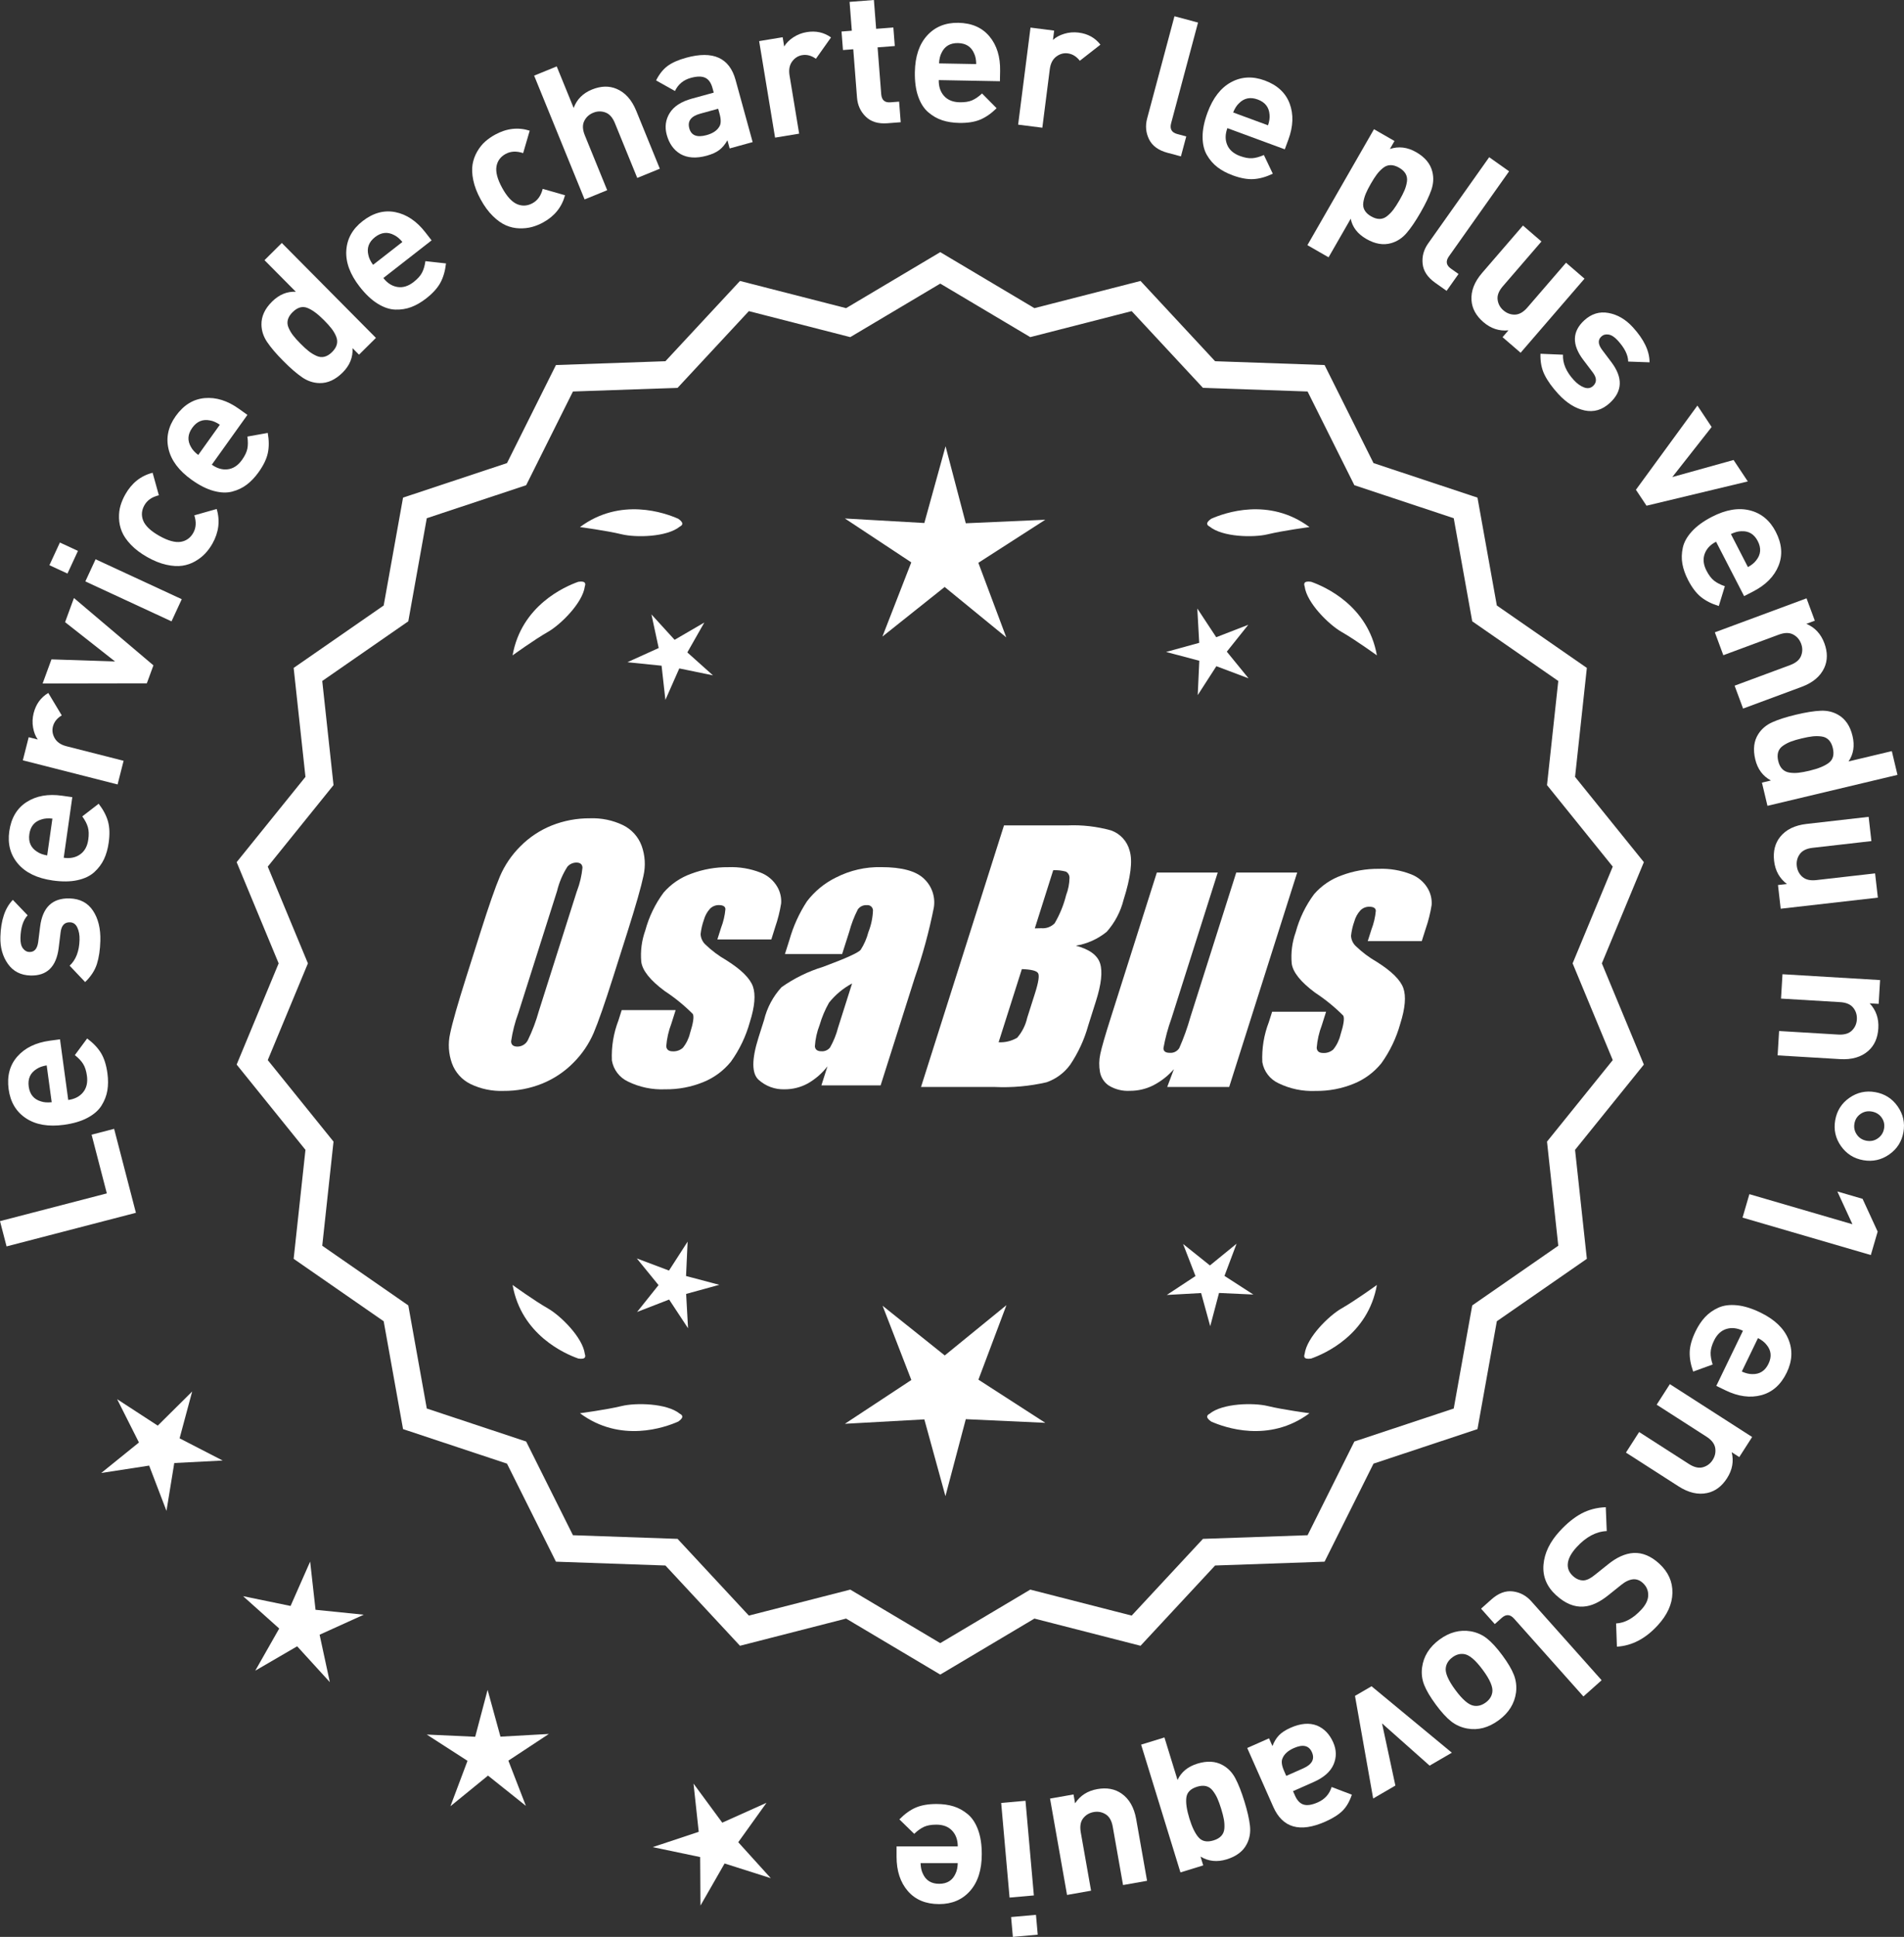
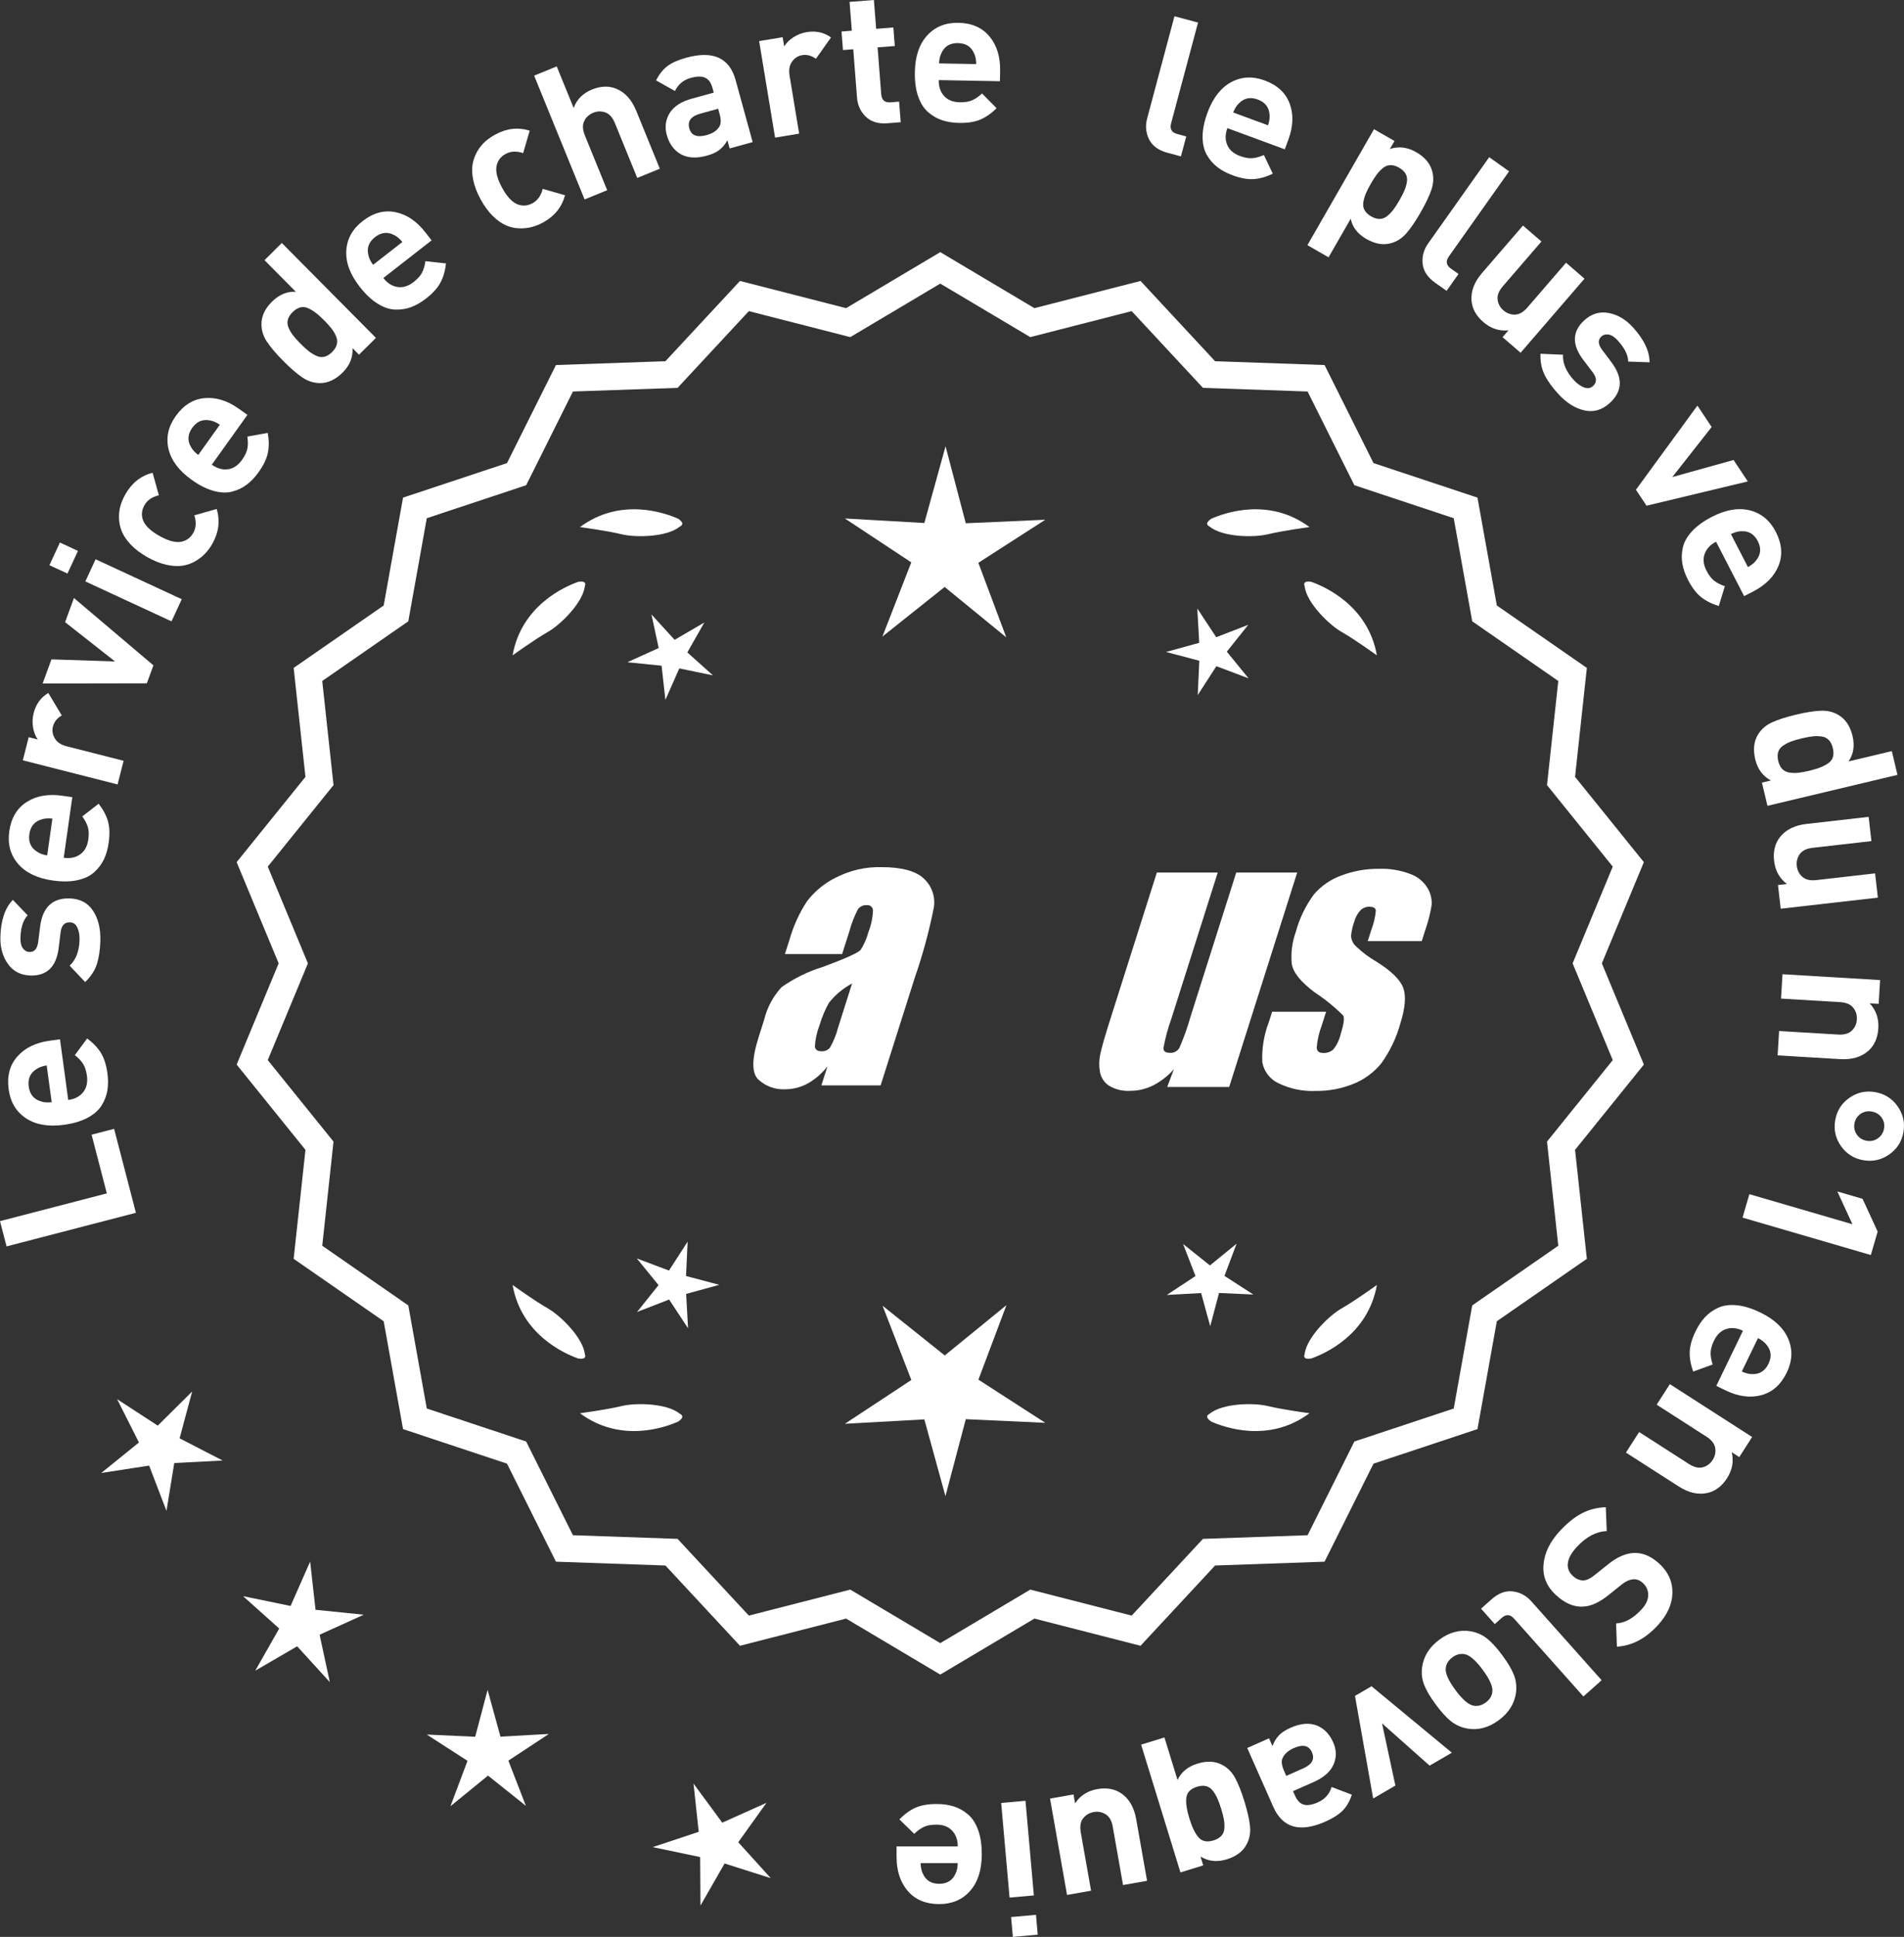
<svg xmlns="http://www.w3.org/2000/svg" id="Layer_2" data-name="Layer 2" viewBox="0 0 294.193 299.117">
  <rect x="0" y="0" width="294.193" height="299.117" fill="#333333" stroke="none" />
  <defs>
    <style>
      .cls-1 {
        fill: #fff;
      }
    </style>
  </defs>
  <g id="Layer_1-2" data-name="Layer 1">
    <g>
      <g>
        <polygon class="cls-1" points="29.694 214.89 24.375 220.164 18.097 216.078 21.468 222.767 15.642 227.475 23.046 226.336 25.723 233.331 26.927 225.938 34.408 225.553 27.749 222.124 29.694 214.89" />
        <polygon class="cls-1" points="48.754 248.603 47.922 241.159 44.897 248.011 37.56 246.502 43.142 251.497 39.44 258.008 45.914 254.242 50.963 259.776 49.383 252.454 56.205 249.363 48.754 248.603" />
        <polygon class="cls-1" points="77.327 268.195 75.34 260.972 73.424 268.214 65.942 267.871 72.236 271.93 69.599 278.941 75.404 274.209 81.257 278.884 78.55 271.9 84.805 267.779 77.327 268.195" />
        <polygon class="cls-1" points="114.069 284.5 118.433 278.412 111.599 281.479 107.158 275.447 107.963 282.894 100.854 285.254 108.185 286.79 108.233 294.28 111.959 287.783 119.097 290.052 114.069 284.5" />
      </g>
      <g>
        <path class="cls-1" d="M145.283,257.983l-14.465-8.599-16.302,4.175-11.457-12.326-16.818-.586-7.52-15.055-15.972-5.301-2.974-16.563-13.831-9.586,1.813-16.73-10.57-13.094,6.453-15.542-6.453-15.542,10.57-13.094-1.813-16.73,13.831-9.586,2.974-16.563,15.972-5.301,7.52-15.055,16.818-.586,11.457-12.326,16.302,4.175,14.465-8.599,14.465,8.599,16.302-4.175,11.457,12.326,16.818.586,7.52,15.055,15.972,5.301,2.974,16.563,13.831,9.586-1.813,16.73,10.57,13.094-6.453,15.542,6.453,15.542-10.57,13.094,1.813,16.73-13.831,9.586-2.974,16.563-15.972,5.301-7.52,15.055-16.818.586-11.457,12.326-16.302-4.175-14.465,8.599ZM131.295,246.064l13.988,8.315,13.988-8.315,15.764,4.038,11.079-11.92,16.263-.567,7.272-14.558,15.445-5.126,2.876-16.017,13.375-9.27-1.753-16.179,10.222-12.662-6.24-15.029,6.24-15.029-10.222-12.662,1.753-16.178-13.375-9.27-2.876-16.017-15.445-5.126-7.272-14.558-16.263-.567-11.079-11.92-15.764,4.038-13.988-8.316-13.988,8.316-15.764-4.038-11.079,11.92-16.263.567-7.272,14.558-15.445,5.126-2.876,16.017-13.375,9.27,1.753,16.178-10.222,12.662,6.24,15.029-6.24,15.029,10.222,12.662-1.753,16.179,13.375,9.27,2.876,16.017,15.445,5.126,7.272,14.558,16.263.567,11.079,11.92,15.764-4.038Z" />
        <path class="cls-1" d="M145.283,258.61l-14.549-8.649-16.396,4.2-11.522-12.396-16.915-.591-7.562-15.141-16.063-5.332-2.991-16.658-13.911-9.641,1.824-16.827-10.632-13.17,6.49-15.631-6.49-15.631,10.632-13.169-1.824-16.827,13.911-9.641,2.991-16.658,16.063-5.333,7.562-15.141,16.915-.59,11.522-12.396,16.396,4.2,14.549-8.649,14.548,8.649,16.396-4.2,11.522,12.396,16.914.59,7.563,15.142,16.063,5.332,2.991,16.658,13.91,9.641-1.823,16.827,10.632,13.169-6.49,15.631,6.49,15.631-10.632,13.17,1.823,16.827-13.91,9.641-2.991,16.658-16.063,5.332-7.563,15.141-16.914.591-11.522,12.396-16.396-4.2-14.548,8.649ZM130.9,248.807l14.383,8.55,14.382-8.55.217.055,15.992,4.097,11.392-12.256,16.721-.583,7.478-14.969,15.88-5.27,2.956-16.469,13.752-9.531-1.802-16.634,10.509-13.02-6.416-15.453,6.416-15.453-10.509-13.019,1.802-16.634-13.752-9.531-2.956-16.469-15.88-5.27-7.478-14.97-16.721-.582-11.392-12.256-16.209,4.151-14.382-8.55-14.383,8.55-.217-.055-15.991-4.097-11.392,12.256-16.722.582-7.477,14.969-15.88,5.271-2.956,16.469-13.753,9.531,1.803,16.634-10.509,13.019,6.416,15.453-6.416,15.453,10.509,13.02-1.803,16.634,13.753,9.531,2.956,16.469,15.88,5.27,7.477,14.969,16.722.583,11.392,12.256,16.208-4.151ZM145.283,255.007l-14.071-8.365-15.858,4.062-11.144-11.989-16.36-.571-7.314-14.644-15.537-5.157-2.893-16.112-13.454-9.324,1.764-16.275-10.283-12.737,6.277-15.118-6.277-15.118,10.283-12.737-1.764-16.275,13.454-9.324,2.893-16.111,15.537-5.157,7.314-14.645,16.36-.57,11.144-11.99,15.858,4.062,14.071-8.365,14.071,8.365,15.857-4.062,11.145,11.99,16.36.57,7.314,14.645,15.536,5.157,2.894,16.111,13.454,9.324-1.764,16.275,10.283,12.737-6.277,15.118,6.277,15.118-10.283,12.737,1.764,16.275-13.454,9.324-2.894,16.112-15.536,5.157-7.314,14.644-16.36.571-11.145,11.989-15.857-4.062-14.071,8.365ZM131.378,245.487l13.905,8.266,13.905-8.266.217.055,15.453,3.958,11.014-11.849,16.167-.563,7.229-14.472,15.353-5.095,2.858-15.923,13.296-9.215-1.742-16.082,10.16-12.587-6.203-14.94,6.203-14.94-10.16-12.587,1.742-16.082-13.296-9.215-2.858-15.922-15.353-5.095-7.229-14.473-16.167-.562-11.014-11.85-15.67,4.015-.192-.115-13.713-8.151-13.905,8.266-.217-.055-15.454-3.959-11.013,11.85-16.167.562-7.229,14.473-15.354,5.095-2.857,15.922-13.296,9.215,1.742,16.082-10.16,12.587,6.203,14.94-6.203,14.94,10.16,12.587-1.742,16.082,13.296,9.215,2.857,15.923,15.354,5.095,7.229,14.472,16.167.563,11.013,11.849,15.671-4.013Z" />
      </g>
      <g>
        <polygon class="cls-1" points="106.003 197.058 106.246 191.752 103.368 196.215 98.397 194.345 101.752 198.462 98.437 202.611 103.389 200.692 106.311 205.127 106.017 199.824 111.138 198.416 106.003 197.058" />
        <polygon class="cls-1" points="155.509 201.557 145.977 209.325 136.371 201.65 140.814 213.115 130.545 219.88 142.823 219.198 146.083 231.054 149.228 219.167 161.512 219.73 151.178 213.065 155.509 201.557" />
        <polygon class="cls-1" points="189.197 197.04 191.067 192.069 186.95 195.425 182.801 192.109 184.72 197.062 180.285 199.984 185.588 199.689 186.996 204.81 188.355 199.676 193.66 199.919 189.197 197.04" />
      </g>
      <g>
        <path class="cls-1" d="M186.897,218.333c-.197.099-.32.215-.359.348-.001.002-.003.003-.005.005.001 0.0.002.001.003.001-.063.227.115.505.606.846,2.043.909,8.925,3.375,15.191-1.283,0,0-4.07-.534-6.459-1.115-2.166-.527-6.98-.443-8.977,1.198Z" />
        <path class="cls-1" d="M201.561,209.6c0.0.002-0.0.004-0.0.007.001-0.0.002-.001.003-.001.11.208.43.288,1.022.199,2.109-.742,8.805-3.676,10.161-11.365,0,0-3.325,2.407-5.461,3.625-1.936,1.104-5.378,4.471-5.703,7.036-.075.207-.085.376-.022.5Z" />
      </g>
      <g>
        <path class="cls-1" d="M105.05,218.333c.197.099.32.215.359.348.001.002.003.003.005.005-.001 0-.002.001-.003.001.063.227-.115.505-.606.846-2.043.909-8.925,3.375-15.191-1.283,0,0,4.07-.534,6.459-1.115,2.166-.527,6.98-.443,8.977,1.198Z" />
        <path class="cls-1" d="M90.387,209.6c-0.0.002 0.0.004 0.0.007-.001-0-.002-.001-.003-.001-.11.208-.43.288-1.022.199-2.109-.742-8.805-3.676-10.161-11.365,0,0,3.325,2.407,5.461,3.625,1.936,1.104,5.378,4.471,5.703,7.036.075.207.085.376.022.5Z" />
      </g>
      <g>
        <path class="cls-1" d="M105.05,81.317c.197-.099.32-.215.359-.348.001-.002.003-.003.005-.005-.001-0-.002-.001-.003-.001.063-.227-.115-.505-.606-.846-2.043-.909-8.925-3.375-15.191,1.283,0,0,4.07.534,6.459,1.115,2.166.527,6.98.443,8.977-1.198Z" />
        <path class="cls-1" d="M90.387,90.051c-0-.002 0-.004 0-.007-.001 0-.002.001-.003.001-.11-.208-.43-.288-1.022-.199-2.109.742-8.805,3.676-10.161,11.365,0,0,3.325-2.407,5.461-3.625,1.936-1.104,5.378-4.471,5.703-7.036.075-.207.085-.376.022-.5Z" />
      </g>
      <g>
        <path class="cls-1" d="M186.897,81.317c-.197-.099-.32-.215-.359-.348-.001-.002-.003-.003-.005-.005.001-0.0.002-.001.003-.001-.063-.227.115-.505.606-.846,2.043-.909,8.925-3.375,15.191,1.283,0,0-4.07.534-6.459,1.115-2.166.527-6.98.443-8.977-1.198Z" />
        <path class="cls-1" d="M201.561,90.051c0-.002-0-.004-0-.007.001 0.0.002.001.003.001.11-.208.43-.288,1.022-.199,2.109.742,8.805,3.676,10.161,11.365,0,0-3.325-2.407-5.461-3.625-1.936-1.104-5.378-4.471-5.703-7.036-.075-.207-.085-.376-.022-.5Z" />
      </g>
      <g id="Group_4" data-name="Group 4">
        <g id="Group_1" data-name="Group 1">
-           <path id="Path_1" data-name="Path 1" class="cls-1" d="M94.741,150.877c-1.287,4.058-2.289,6.932-3.006,8.623-.743,1.73-1.811,3.301-3.145,4.628-1.374,1.392-3.018,2.488-4.831,3.221-1.89.759-3.911,1.14-5.947,1.123-1.762.067-3.514-.296-5.104-1.059-1.333-.652-2.362-1.794-2.872-3.188-.534-1.48-.633-3.081-.285-4.615.343-1.661,1.174-4.572,2.493-8.734l2.193-6.911c1.287-4.058,2.289-6.932,3.006-8.623.743-1.73,1.811-3.301,3.145-4.628,1.374-1.392,3.018-2.488,4.831-3.221,1.89-.757,3.911-1.138,5.947-1.12,1.762-.067,3.514.296,5.104,1.059,1.332.654,2.36,1.796,2.872,3.189.534,1.48.633,3.082.285,4.616-.343,1.661-1.173,4.571-2.492,8.731l-2.194,6.909ZM89.15,137.603c.442-1.159.728-2.373.849-3.608-.025-.526-.342-.786-.951-.786-.528.006-1.028.236-1.375.634-.738,1.153-1.278,2.422-1.598,3.754l-5.99,18.863c-.521,1.405-.892,2.861-1.11,4.343,0,.552.337.824.98.824.663-.002,1.272-.367,1.586-.951.708-1.449,1.281-2.96,1.712-4.514l5.891-18.565.005.005Z" />
-           <path id="Path_2" data-name="Path 2" class="cls-1" d="M119.177,145.084h-8.337l.571-1.795c.36-.932.588-1.91.678-2.904-.032-.406-.374-.609-1.027-.609-.511-.005-1.002.199-1.36.563-.44.48-.76,1.059-.932,1.687-.261.721-.434,1.471-.516,2.234.027.588.273,1.145.692,1.559.987.957,2.09,1.787,3.283,2.47,2.283,1.433,3.65,2.78,4.102,4.039.45,1.262.298,3.1-.469,5.516-.606,2.188-1.593,4.253-2.916,6.099-1.134,1.403-2.607,2.494-4.28,3.17-1.866.76-3.866,1.137-5.881,1.11-1.989.089-3.969-.323-5.758-1.198-1.308-.611-2.234-1.824-2.479-3.246-.096-2.11.247-4.217,1.008-6.188l.507-1.598h8.334l-.665,2.097c-.426,1.113-.691,2.281-.786,3.469.038.533.375.799.995.799.573.035,1.136-.159,1.566-.539.535-.66.914-1.431,1.11-2.258.501-1.579.646-2.568.436-2.968-1.324-1.328-2.782-2.516-4.35-3.545-2.238-1.661-3.445-3.17-3.62-4.527-.144-1.635.068-3.281.622-4.825.569-2.111,1.53-4.096,2.831-5.852,1.142-1.318,2.605-2.319,4.247-2.904,1.841-.694,3.795-1.04,5.763-1.02,1.695-.065,3.385.22,4.965.837,1.093.416,2.01,1.195,2.597,2.206.446.77.652,1.655.589,2.543-.197,1.246-.505,2.473-.919,3.665l-.603,1.927v-.013Z" />
          <path id="Path_3" data-name="Path 3" class="cls-1" d="M130.115,147.337h-8.832l.704-2.219c.594-2.102,1.506-4.101,2.703-5.929,1.19-1.558,2.727-2.818,4.489-3.678,2.159-1.102,4.557-1.651,6.981-1.598,3.183,0,5.391.602,6.626,1.807,1.207,1.138,1.77,2.801,1.503,4.439-.732,3.678-1.717,7.301-2.948,10.842l-5.275,16.619h-9.151l.939-2.948c-.833,1.085-1.877,1.991-3.069,2.663-1.084.587-2.299.892-3.532.888-1.495.057-2.952-.476-4.058-1.483-1.059-.989-1.059-3.155,0-6.499l.863-2.723c.457-1.89,1.387-3.633,2.701-5.066,1.961-1.384,4.13-2.445,6.425-3.145,3.5-1.3,5.432-2.171,5.795-2.614.543-.846.947-1.772,1.198-2.745.429-1.076.669-2.218.71-3.376-.029-.466-.43-.82-.895-.792-.018.001-.037.003-.055.005-.549-.041-1.079.21-1.395.66-.559,1.094-1.001,2.244-1.319,3.43l-1.105,3.462ZM131.659,151.876c-1.375.739-2.587,1.749-3.563,2.968-.617,1.087-1.105,2.242-1.452,3.442-.417,1.06-.665,2.179-.735,3.316.057.494.387.748,1.008.748.515.039,1.016-.18,1.337-.584.548-.968.966-2.005,1.243-3.082l2.162-6.809Z" />
        </g>
        <g id="Group_3" data-name="Group 3">
-           <path id="Path_7" data-name="Path 7" class="cls-1" d="M155.122,127.47h9.778c2.286-.102,4.574.159,6.778.773,1.417.502,2.491,1.676,2.866,3.132.482,1.573.169,4.102-.939,7.589-.458,1.832-1.352,3.527-2.606,4.939-1.376,1.117-3.019,1.855-4.768,2.143,2.092.552,3.341,1.458,3.747,2.732s.191,3.227-.647,5.852l-1.186,3.747c-.599,2.16-1.543,4.209-2.797,6.068-.911,1.247-2.181,2.187-3.64,2.694-2.64.61-5.352.853-8.059.723h-11.338l12.82-40.394h-.012ZM157.893,149.654l-3.594,11.305c1.003.055,2-.187,2.866-.697.763-.878,1.295-1.933,1.548-3.069l1.198-3.766c.552-1.731.712-2.779.481-3.145-.229-.368-1.059-.571-2.505-.622l.005-.007ZM162.737,134.386l-2.847,8.985c.425-.019.755-.025.989-.025.773.074,1.538-.207,2.08-.762.796-1.36,1.394-2.827,1.775-4.356.325-.849.501-1.747.519-2.656.007-.396-.201-.766-.545-.964-.638-.177-1.299-.25-1.96-.218l-.012-.003Z" />
          <path id="Path_8" data-name="Path 8" class="cls-1" d="M200.431,134.756l-10.506,33.107h-9.574l1.034-2.752c-.9,1.034-1.989,1.886-3.208,2.511-1.107.552-2.327.839-3.563.837-1.145.071-2.284-.208-3.267-.799-.732-.487-1.233-1.252-1.389-2.118-.163-.914-.146-1.851.051-2.759.197-.957.742-2.86,1.649-5.7l7.089-22.332h9.409l-7.152,22.528c-.542,1.492-.956,3.028-1.236,4.59,0,.481.317.723.97.723.596.053,1.171-.237,1.483-.748.687-1.562,1.264-3.17,1.725-4.812l7.07-22.28h9.409l.005.004Z" />
          <path id="Path_9" data-name="Path 9" class="cls-1" d="M219.674,145.338h-8.338l.571-1.795c.36-.932.588-1.91.678-2.904-.032-.406-.374-.609-1.027-.609-.511-.004-1.001.199-1.359.563-.44.48-.76,1.059-.932,1.687-.26.721-.432,1.47-.514,2.231.027.588.273,1.145.692,1.559.986.958,2.089,1.788,3.281,2.472,2.283,1.433,3.65,2.78,4.102,4.039.45,1.262.298,3.1-.469,5.516-.606,2.188-1.593,4.253-2.916,6.099-1.134,1.403-2.607,2.494-4.28,3.17-1.866.76-3.866,1.137-5.881,1.11-1.989.089-3.969-.323-5.758-1.198-1.308-.611-2.234-1.824-2.479-3.246-.096-2.11.247-4.217,1.008-6.188l.507-1.598h8.338l-.665,2.099c-.426,1.113-.691,2.281-.786,3.469.038.533.375.799.995.799.573.035,1.136-.159,1.566-.539.535-.66.914-1.431,1.11-2.258.501-1.579.646-2.568.436-2.968-1.324-1.328-2.782-2.516-4.35-3.545-2.238-1.661-3.445-3.17-3.62-4.527-.144-1.635.068-3.281.622-4.825.569-2.111,1.53-4.096,2.831-5.852,1.142-1.318,2.605-2.319,4.247-2.904,1.841-.694,3.795-1.04,5.763-1.02,1.695-.065,3.385.22,4.965.837,1.096.414,2.016,1.194,2.606,2.206.446.77.652,1.655.589,2.543-.197,1.246-.505,2.473-.919,3.665l-.609,1.921-.007-.009Z" />
        </g>
      </g>
      <g>
        <path class="cls-1" d="M17.633,174.328l3.366,12.968-19.985,5.188-1.014-3.901,16.506-4.285-2.354-9.066,3.48-.903Z" />
        <path class="cls-1" d="M9.271,160.504l1.273,9.368c.996-.136,1.762-.533,2.296-1.19.535-.658.731-1.505.592-2.539-.104-.766-.299-1.379-.587-1.837-.285-.459-.714-.913-1.282-1.362l1.903-2.571c.934.693,1.646,1.44,2.135,2.242s.821,1.844.996,3.127c.131.959.128,1.842-.007,2.65-.134.808-.432,1.585-.896,2.331s-1.188,1.381-2.171,1.904c-.982.524-2.201.885-3.657,1.083-2.394.325-4.349-.014-5.86-1.018-1.513-1.004-2.401-2.493-2.671-4.467-.278-2.049.171-3.739,1.346-5.069,1.176-1.331,2.845-2.144,5.01-2.438l1.581-.215ZM7.213,164.529c-.649.108-1.17.296-1.562.563-.973.601-1.376,1.504-1.213,2.712.164,1.206.796,1.97,1.893,2.288.45.154,1.002.196,1.656.127l-.773-5.69Z" />
        <path class="cls-1" d="M10.753,138.746c1.604.044,2.809.677,3.617,1.897.808,1.222,1.187,2.77,1.135,4.645-.038,1.391-.217,2.586-.532,3.582-.318.997-.925,1.929-1.818,2.793l-2.396-2.531c.973-.901,1.483-2.231,1.531-3.99.021-.734-.093-1.366-.341-1.895-.246-.529-.63-.801-1.152-.815-.831-.022-1.309.496-1.435,1.557l-.299,2.429c-.368,2.891-1.819,4.302-4.351,4.232-1.508-.042-2.672-.639-3.491-1.793-.818-1.154-1.206-2.542-1.163-4.166.071-2.57.715-4.477,1.927-5.721l2.285,2.384c-.696.735-1.067,1.896-1.111,3.48-.019.715.106,1.255.377,1.62.271.365.608.553,1.015.564.754.021,1.202-.489,1.348-1.529l.297-2.371c.371-2.987,1.891-4.445,4.559-4.372Z" />
        <path class="cls-1" d="M11.172,123.107l-1.326,9.36c.995.142,1.84-.031,2.533-.52.695-.487,1.115-1.248,1.261-2.281.109-.766.088-1.408-.063-1.928-.149-.52-.438-1.072-.862-1.66l2.531-1.955c.71.921,1.19,1.834,1.443,2.738.251.905.287,1.999.105,3.281-.136.957-.378,1.807-.727,2.548s-.849,1.407-1.499,1.999c-.65.591-1.521,1.005-2.607,1.241-1.088.236-2.359.251-3.814.045-2.393-.339-4.179-1.197-5.36-2.576-1.181-1.378-1.632-3.053-1.353-5.024.29-2.048,1.183-3.552,2.675-4.512,1.494-.96,3.322-1.287,5.484-.98l1.579.224ZM8.096,126.421c-.652-.073-1.205-.034-1.656.116-1.1.313-1.734,1.072-1.905,2.278s.228,2.112,1.196,2.718c.392.271.911.462,1.56.572l.806-5.685Z" />
        <path class="cls-1" d="M7.461,107.017l2.081,3.463c-.728.433-1.183,1.005-1.365,1.717-.156.619-.061,1.227.285,1.823.347.597.951,1.005,1.813,1.225l8.824,2.245-.93,3.654-14.642-3.727.908-3.569,1.404.357c-.354-.489-.597-1.104-.728-1.846-.13-.741-.1-1.486.091-2.236.353-1.386,1.105-2.422,2.257-3.106Z" />
        <path class="cls-1" d="M11.426,92.353l12.28,10.399-1.018,2.777-16.103.028,1.367-3.73,9.825.328-7.72-6.073,1.367-3.729Z" />
        <path class="cls-1" d="M12.045,85.077l-1.62,3.5-2.79-1.292,1.62-3.5,2.79,1.292ZM28.085,92.536l-1.583,3.421-13.315-6.166,1.583-3.421,13.315,6.166Z" />
        <path class="cls-1" d="M33.48,78.604c.548,1.82.327,3.605-.661,5.355-.315.556-.682,1.059-1.104,1.51-.421.45-.938.853-1.548,1.207-.611.354-1.274.584-1.989.69-.715.107-1.541.057-2.479-.151s-1.92-.602-2.947-1.182c-1.025-.58-1.87-1.219-2.532-1.914-.661-.696-1.127-1.375-1.396-2.039-.271-.662-.415-1.35-.436-2.061-.02-.711.059-1.36.235-1.949.178-.588.423-1.16.737-1.715.998-1.768,2.404-2.882,4.221-3.344l.966,3.477c-1.052.25-1.796.762-2.232,1.536-.438.774-.505,1.56-.199,2.354.331.831,1.161,1.621,2.491,2.373,1.347.761,2.46,1.068,3.343.923.839-.148,1.476-.609,1.914-1.384.437-.773.491-1.676.163-2.706l3.452-.98Z" />
        <path class="cls-1" d="M38.229,64.073l-5.501,7.688c.816.585,1.646.822,2.487.71.841-.111,1.564-.592,2.173-1.441.448-.629.727-1.208.833-1.738.106-.531.106-1.154.002-1.871l3.147-.564c.204,1.145.209,2.176.016,3.095-.194.919-.668,1.905-1.422,2.959-.562.786-1.169,1.427-1.821,1.923-.651.497-1.402.857-2.253,1.081-.85.225-1.812.19-2.886-.104-1.074-.292-2.208-.866-3.403-1.722-1.965-1.405-3.154-2.992-3.564-4.761-.412-1.768-.038-3.461,1.12-5.081,1.204-1.683,2.689-2.604,4.457-2.767,1.769-.161,3.541.394,5.317,1.664l1.298.929ZM33.969,65.591c-.546-.367-1.054-.588-1.523-.662-1.119-.23-2.033.15-2.742,1.141-.708.99-.773,1.979-.194,2.963.224.421.596.83,1.119,1.229l3.341-4.67Z" />
        <path class="cls-1" d="M58.087,52.181l-2.614,2.595-1.002-1.009c.077,1.422-.434,2.678-1.531,3.767-1.126,1.117-2.317,1.659-3.574,1.627-.943-.018-1.838-.315-2.683-.893-.846-.577-1.82-1.422-2.923-2.534-1.09-1.098-1.919-2.071-2.49-2.921s-.861-1.746-.871-2.69c-.021-1.258.521-2.438,1.633-3.541,1.099-1.089,2.324-1.597,3.678-1.523l-4.841-4.879,2.676-2.655,14.543,14.657ZM50.079,49.463c-.993-1.001-1.869-1.644-2.627-1.927-.757-.283-1.508-.058-2.249.678-.383.381-.628.773-.731,1.176-.104.403-.064.814.118,1.231s.413.809.692,1.171c.28.363.663.793,1.154,1.287.49.493.915.882,1.277,1.163.36.282.753.519,1.176.712s.836.239,1.239.139c.404-.101.798-.343,1.183-.724.384-.381.628-.773.732-1.177.104-.402.068-.816-.108-1.24-.176-.425-.41-.825-.703-1.203-.291-.377-.676-.806-1.153-1.286Z" />
        <path class="cls-1" d="M66.687,37.122l-7.454,5.813c.618.793,1.346,1.255,2.184,1.386.838.132,1.668-.124,2.491-.766.609-.476,1.042-.953,1.293-1.432.253-.479.43-1.076.531-1.794l3.181.353c-.129,1.154-.416,2.146-.863,2.972-.446.826-1.181,1.638-2.202,2.435-.763.595-1.526,1.037-2.293,1.328-.766.291-1.588.424-2.466.397-.879-.026-1.792-.332-2.738-.917-.947-.586-1.872-1.458-2.776-2.616-1.486-1.906-2.176-3.765-2.068-5.577.107-1.812.945-3.33,2.516-4.555,1.632-1.271,3.318-1.734,5.06-1.389,1.74.347,3.282,1.381,4.626,3.104l.98,1.258ZM62.173,37.369c-.42-.506-.844-.861-1.273-1.066-1.008-.538-1.992-.433-2.953.316-.959.749-1.303,1.679-1.026,2.787.095.466.335.965.725,1.494l4.528-3.531Z" />
        <path class="cls-1" d="M87.305,30.153c-.494,1.836-1.623,3.236-3.386,4.201-.56.307-1.138.54-1.732.701-.596.16-1.245.23-1.951.209-.708-.021-1.393-.175-2.056-.462-.663-.286-1.341-.765-2.027-1.437-.686-.67-1.312-1.523-1.879-2.558s-.947-2.021-1.143-2.962c-.196-.939-.232-1.763-.111-2.469.121-.705.359-1.364.717-1.979.358-.614.768-1.125,1.228-1.532.462-.406.972-.763,1.531-1.069,1.78-.975,3.563-1.18,5.351-.614l-1.014,3.464c-1.025-.343-1.928-.3-2.708.127s-1.249,1.06-1.408,1.896c-.158.88.132,1.989.864,3.329.742,1.356,1.526,2.206,2.354,2.547.79.316,1.575.261,2.355-.166.779-.427,1.302-1.165,1.566-2.213l3.449.987Z" />
        <path class="cls-1" d="M101.953,26.055l-3.49,1.424-3.45-8.458c-.356-.877-.848-1.429-1.473-1.654-.624-.226-1.251-.211-1.876.045-.646.263-1.112.693-1.399,1.291-.289.598-.255,1.336.104,2.213l3.449,8.458-3.491,1.424-7.797-19.119,3.491-1.423,2.617,6.417c.483-1.324,1.423-2.271,2.818-2.841,1.379-.562,2.647-.6,3.807-.111,1.336.562,2.351,1.692,3.044,3.394l3.646,8.941Z" />
        <path class="cls-1" d="M116.294,21.945l-3.553.977-.345-1.259c-.364.643-.784,1.144-1.257,1.504-.473.359-1.118.652-1.938.879-1.622.445-2.979.357-4.072-.265-1.032-.618-1.732-1.599-2.103-2.941-.338-1.229-.188-2.358.453-3.388.64-1.027,1.779-1.767,3.42-2.218l3.385-.93-.2-.728c-.221-.801-.595-1.325-1.123-1.57-.53-.246-1.269-.238-2.221.023-1.137.312-1.953.987-2.449,2.026l-2.916-1.635c.493-.978,1.086-1.722,1.777-2.233.691-.51,1.652-.935,2.883-1.273,4.14-1.137,6.679.01,7.622,3.439l2.637,9.591ZM111.183,17.576l-.215-.783-2.769.761c-1.436.395-1.999,1.151-1.692,2.27.302,1.101,1.189,1.447,2.663,1.043.951-.262,1.604-.691,1.961-1.291.285-.419.303-1.086.052-1.999Z" />
        <path class="cls-1" d="M128.404,5.781l-2.336,3.296c-.689-.494-1.396-.681-2.121-.562-.63.104-1.148.435-1.557.992-.407.557-.539,1.274-.394,2.151l1.483,8.984-3.72.614-2.462-14.907,3.635-.6.236,1.431c.306-.521.771-.989,1.399-1.407.626-.416,1.32-.688,2.084-.814,1.411-.232,2.662.041,3.751.821Z" />
        <path class="cls-1" d="M139.173,18.876l-2.053.159c-1.428.11-2.544-.229-3.351-1.02-.809-.79-1.259-1.773-1.35-2.95l-.579-7.459-1.59.123-.222-2.862,1.59-.123-.347-4.452,3.759-.292.346,4.452,2.66-.206.222,2.862-2.659.206.561,7.229c.071.906.54,1.325,1.406,1.258l1.359-.105.247,3.181Z" />
        <path class="cls-1" d="M154.501,12.544l-9.451-.174c-.019,1.006.256,1.822.824,2.452s1.374.953,2.418.973c.773.014,1.408-.085,1.906-.299.496-.213,1.011-.565,1.541-1.06l2.25,2.275c-.826.816-1.674,1.404-2.541,1.766-.868.361-1.948.53-3.244.506-.967-.018-1.839-.154-2.616-.41-.779-.256-1.502-.67-2.167-1.244-.667-.572-1.184-1.385-1.551-2.436s-.538-2.311-.511-3.78c.044-2.416.678-4.295,1.902-5.636,1.223-1.34,2.83-1.992,4.82-1.955,2.068.037,3.672.739,4.807,2.104,1.135,1.365,1.682,3.14,1.642,5.323l-.029,1.595ZM150.837,9.896c-.007-.657-.112-1.201-.318-1.63-.443-1.053-1.275-1.59-2.493-1.612-1.219-.022-2.067.484-2.552,1.52-.22.421-.346.961-.377,1.617l5.74.105Z" />
-         <path class="cls-1" d="M170.028,6.898l-3.183,2.488c-.519-.67-1.143-1.052-1.871-1.145-.633-.081-1.225.087-1.775.504-.549.417-.881,1.067-.994,1.949l-1.152,9.032-3.739-.477,1.913-14.988,3.652.467-.184,1.438c.443-.411,1.023-.727,1.743-.947.72-.22,1.464-.281,2.231-.183,1.419.181,2.538.801,3.358,1.86Z" />
        <path class="cls-1" d="M182.467,24.15l-2.073-.554c-1.4-.375-2.352-1.069-2.85-2.084-.499-1.014-.597-2.09-.292-3.229l4.218-15.772,3.642.975-4.158,15.548c-.234.878.078,1.432.938,1.661l1.4.375-.824,3.081Z" />
        <path class="cls-1" d="M198.517,23.059l-8.871-3.271c-.348.943-.356,1.806-.026,2.587.329.781.985,1.353,1.965,1.714.726.267,1.357.382,1.896.344.54-.038,1.143-.202,1.806-.494l1.377,2.888c-1.049.5-2.043.777-2.98.833-.938.057-2.015-.14-3.229-.588-.907-.334-1.686-.75-2.337-1.248-.65-.497-1.197-1.126-1.638-1.887-.441-.76-.663-1.696-.664-2.81-.003-1.113.251-2.359.76-3.738.835-2.267,2.052-3.833,3.648-4.697,1.595-.864,3.327-.952,5.197-.263,1.94.715,3.223,1.904,3.847,3.565.622,1.663.557,3.519-.199,5.568l-.551,1.496ZM195.926,19.354c.209-.624.287-1.172.235-1.645-.074-1.14-.683-1.921-1.825-2.342-1.143-.422-2.112-.223-2.909.597-.347.325-.644.793-.889,1.403l5.388,1.986Z" />
        <path class="cls-1" d="M219.507,32.793c-.78,1.357-1.505,2.425-2.173,3.2-.67.775-1.456,1.292-2.363,1.552-1.208.354-2.49.142-3.848-.639-1.358-.78-2.164-1.822-2.418-3.128l-3.423,5.96-3.27-1.878,10.286-17.904,3.168,1.82-.707,1.232c1.35-.45,2.704-.285,4.062.495s2.189,1.78,2.49,3.002c.232.914.183,1.855-.15,2.823s-.885,2.123-1.655,3.464ZM215.303,32.367c.275-.364.588-.849.936-1.452.346-.604.607-1.117.783-1.539.176-.423.298-.86.368-1.311.069-.451.001-.857-.202-1.221-.204-.362-.542-.679-1.011-.948-.47-.27-.912-.401-1.327-.395-.417.006-.803.152-1.156.439-.354.287-.671.613-.946.978-.277.365-.589.85-.937,1.453-.346.604-.606,1.117-.783,1.54-.176.423-.301.863-.375,1.322-.075.459-.01.87.195,1.232.204.363.54.679,1.01.948s.911.402,1.328.396c.417-.006.804-.157,1.163-.452.359-.296.677-.625.954-.991Z" />
        <path class="cls-1" d="M223.516,44.915l-1.751-1.239c-1.185-.839-1.834-1.819-1.95-2.943-.116-1.125.167-2.168.848-3.131l9.436-13.325,3.076,2.179-9.3,13.136c-.525.742-.425,1.369.302,1.883l1.183.838-1.843,2.604Z" />
        <path class="cls-1" d="M234.953,54.476l-2.789-2.406.91-1.055c-1.428.146-2.721-.279-3.878-1.277-1.127-.973-1.736-2.086-1.828-3.34-.106-1.445.441-2.863,1.64-4.254l6.31-7.311,2.854,2.463-5.967,6.916c-.619.717-.888,1.405-.805,2.063.083.659.38,1.209.893,1.651.526.455,1.122.675,1.786.66.663-.015,1.305-.38,1.924-1.098l5.969-6.916,2.854,2.463-9.871,11.439Z" />
        <path class="cls-1" d="M248.746,62.222c-1.18,1.087-2.485,1.474-3.917,1.16-1.43-.312-2.779-1.159-4.049-2.539-.943-1.024-1.648-2.005-2.114-2.941-.468-.936-.683-2.026-.645-3.27l3.482.146c-.068,1.324.493,2.634,1.684,3.929.497.541,1.02.915,1.565,1.122.545.208,1.01.135,1.395-.219.61-.562.592-1.269-.057-2.116l-1.478-1.95c-1.75-2.33-1.693-4.353.172-6.067,1.109-1.021,2.359-1.403,3.751-1.146,1.393.256,2.638.982,3.736,2.178,1.741,1.892,2.61,3.707,2.605,5.444l-3.299-.117c-.013-1.013-.556-2.103-1.629-3.27-.484-.526-.95-.826-1.398-.9-.449-.073-.822.027-1.122.303-.555.511-.521,1.188.101,2.036l1.438,1.907c1.816,2.401,1.741,4.506-.223,6.312Z" />
        <path class="cls-1" d="M270.058,74.347l-15.649,3.751-1.638-2.463,9.501-13.001,2.199,3.309-6.076,7.729,9.463-2.634,2.2,3.309Z" />
        <path class="cls-1" d="M269.488,92.061l-4.333-8.402c-.894.461-1.483,1.091-1.767,1.89-.284.799-.188,1.662.292,2.591.354.687.743,1.199,1.167,1.535.423.336.978.621,1.664.854l-.935,3.06c-1.111-.341-2.03-.807-2.761-1.398-.729-.592-1.392-1.464-1.984-2.614-.443-.859-.736-1.692-.881-2.499s-.122-1.64.065-2.497c.188-.859.657-1.699,1.409-2.521.749-.822,1.778-1.57,3.083-2.243,2.148-1.108,4.103-1.442,5.864-1.001,1.761.44,3.098,1.545,4.01,3.315.948,1.839,1.091,3.581.429,5.228-.662,1.647-1.965,2.972-3.906,3.973l-1.417.731ZM270.08,87.578c.574-.318,1.003-.67,1.284-1.054.716-.891.794-1.877.235-2.96s-1.408-1.591-2.549-1.524c-.476.006-1.01.15-1.603.435l2.632,5.104Z" />
-         <path class="cls-1" d="M269.33,109.426l-1.311-3.535,8.566-3.175c.888-.329,1.455-.803,1.701-1.419.245-.617.251-1.243.016-1.877-.241-.653-.656-1.133-1.246-1.44-.588-.308-1.326-.297-2.214.032l-8.565,3.175-1.311-3.535,14.168-5.251,1.279,3.453-1.306.484c1.322.562,2.247,1.559,2.779,2.99.517,1.396.513,2.665-.012,3.809-.605,1.317-1.769,2.294-3.489,2.933l-9.057,3.356Z" />
        <path class="cls-1" d="M273.096,124.445l-.853-3.583,1.383-.329c-1.255-.676-2.06-1.766-2.419-3.271-.365-1.542-.208-2.842.475-3.898.506-.796,1.225-1.404,2.158-1.825s2.162-.812,3.685-1.175c1.505-.358,2.769-.56,3.792-.604,1.022-.045,1.938.175,2.749.657,1.087.637,1.81,1.716,2.173,3.239.358,1.505.152,2.815-.614,3.933l6.687-1.592.872,3.668-20.087,4.78ZM279.586,119.025c1.373-.327,2.378-.74,3.015-1.239s.833-1.257.592-2.272c-.125-.526-.333-.939-.623-1.237-.289-.3-.659-.479-1.111-.541-.452-.061-.906-.067-1.361-.019s-1.021.153-1.699.315c-.677.16-1.229.322-1.658.483-.429.162-.836.373-1.22.634-.386.26-.64.589-.765.986-.124.397-.123.859.002,1.386s.333.939.623,1.238c.289.298.661.483,1.115.554.454.071.917.08,1.394.026.474-.053,1.039-.158,1.697-.314Z" />
        <path class="cls-1" d="M275.14,140.336l-.418-3.659,1.384-.157c-1.148-.861-1.811-2.052-1.984-3.568-.168-1.479.139-2.711.923-3.695.9-1.135,2.265-1.806,4.089-2.014l9.596-1.095.426,3.746-9.076,1.035c-.94.107-1.604.432-1.99.972s-.54,1.146-.464,1.818c.079.692.367,1.257.865,1.696s1.217.605,2.158.498l9.076-1.035.428,3.746-15.012,1.712Z" />
        <path class="cls-1" d="M274.666,162.986l.226-3.763,9.118.545c.946.057,1.656-.148,2.128-.613.475-.466.731-1.036.771-1.712.042-.694-.145-1.302-.56-1.819-.414-.52-1.095-.807-2.039-.863l-9.119-.546.226-3.763,15.081.902-.22,3.676-1.39-.083c.983,1.047,1.43,2.332,1.338,3.856-.089,1.486-.603,2.646-1.544,3.481-1.084.961-2.544,1.388-4.376,1.278l-9.641-.577Z" />
        <path class="cls-1" d="M287.899,179.172c-1.447-.254-2.596-.98-3.445-2.18s-1.146-2.532-.89-3.998c.257-1.466.989-2.618,2.197-3.457,1.206-.839,2.534-1.131,3.98-.877,1.466.257,2.624.989,3.472,2.198.849,1.209,1.145,2.537.892,3.984-.254,1.446-.985,2.595-2.193,3.442s-2.546,1.144-4.013.887ZM286.912,175.229c.361.515.865.829,1.514.943.646.113,1.229-.016,1.745-.387.517-.37.829-.87.939-1.498.111-.629-.016-1.195-.378-1.701-.363-.505-.868-.814-1.517-.928-.646-.113-1.228.01-1.743.371-.515.361-.826.856-.938,1.484-.109.629.017,1.2.377,1.715Z" />
        <path class="cls-1" d="M269.245,188.037l1.057-3.619,15.924,4.645-2.33-5.06,3.897,1.137,2.33,5.06-1.056,3.619-19.822-5.781Z" />
        <path class="cls-1" d="M265.19,214.026l4.118-8.51c-.904-.438-1.761-.53-2.571-.277-.809.252-1.44.848-1.896,1.787-.336.696-.514,1.314-.526,1.855-.016.541.09,1.155.314,1.844l-3.008,1.09c-.395-1.094-.573-2.109-.539-3.048.036-.938.336-1.991.901-3.157.42-.87.91-1.604,1.47-2.204.559-.6,1.237-1.081,2.037-1.446s1.753-.494,2.861-.387c1.108.106,2.323.48,3.646,1.121,2.175,1.053,3.615,2.416,4.319,4.089.705,1.673.624,3.405-.245,5.197-.901,1.862-2.208,3.022-3.923,3.481-1.716.458-3.557.211-5.522-.74l-1.436-.695ZM269.131,211.81c.6.27,1.138.4,1.613.395,1.142.037,1.979-.492,2.508-1.588.532-1.097.428-2.081-.31-2.953-.289-.378-.727-.718-1.31-1.021l-2.502,5.168Z" />
        <path class="cls-1" d="M251.231,224.324l2.037-3.173,7.688,4.935c.797.512,1.516.681,2.156.506s1.144-.547,1.51-1.116c.376-.586.509-1.206.401-1.861-.108-.655-.561-1.238-1.357-1.75l-7.688-4.935,2.037-3.173,12.714,8.162-1.989,3.099-1.171-.752c.346,1.394.106,2.733-.719,4.019-.804,1.253-1.82,2.013-3.05,2.281-1.415.309-2.897-.033-4.442-1.025l-8.127-5.216Z" />
        <path class="cls-1" d="M240.416,246.332c-1.436-1.323-2.077-2.888-1.926-4.692.152-1.807.988-3.533,2.508-5.183,1.112-1.208,2.229-2.112,3.347-2.712,1.118-.601,2.374-.929,3.768-.985l.15,3.688c-1.64.067-3.186.89-4.641,2.468-.811.882-1.267,1.704-1.366,2.468-.098.763.157,1.427.77,1.99.524.484,1.089.714,1.69.69.506-.035,1.095-.332,1.769-.894l1.948-1.558c1.363-1.109,2.687-1.704,3.97-1.784,1.38-.069,2.71.485,3.989,1.664,1.379,1.271,2.052,2.771,2.02,4.504-.031,1.731-.794,3.409-2.288,5.029-1.885,2.048-3.982,3.139-6.289,3.274l-.127-3.586c1.353-.07,2.657-.786,3.915-2.151.694-.754,1.044-1.497,1.048-2.229.004-.732-.271-1.354-.824-1.864-.457-.42-.949-.611-1.481-.576-.6.052-1.218.337-1.854.855l-1.946,1.558c-1.377,1.123-2.667,1.724-3.868,1.8-1.444.114-2.872-.478-4.279-1.774Z" />
        <path class="cls-1" d="M228.841,248.431l1.602-1.428c1.083-.965,2.185-1.378,3.306-1.238,1.122.14,2.075.65,2.859,1.53l10.865,12.188-2.814,2.508-10.71-12.015c-.604-.679-1.237-.722-1.902-.13l-1.083.965-2.122-2.381Z" />
        <path class="cls-1" d="M221.856,263.247c-.862-1.166-1.464-2.182-1.804-3.048-.339-.867-.446-1.769-.32-2.702.228-1.708,1.119-3.137,2.674-4.286,1.539-1.138,3.158-1.565,4.857-1.283.943.169,1.778.543,2.508,1.122.728.579,1.518,1.443,2.367,2.594.852,1.15,1.445,2.155,1.779,3.014.334.859.444,1.764.329,2.714-.229,1.708-1.111,3.131-2.651,4.269-1.585,1.172-3.213,1.605-4.882,1.301-.941-.169-1.773-.539-2.497-1.11-.723-.571-1.51-1.433-2.36-2.583ZM224.888,261.006c1.115,1.508,2.072,2.314,2.873,2.421.621.093,1.228-.078,1.817-.516.576-.425.91-.949,1.004-1.57.133-.796-.358-1.947-1.474-3.455-1.127-1.523-2.089-2.339-2.89-2.444-.621-.094-1.221.072-1.796.498-.59.437-.932.966-1.025,1.588-.133.796.364,1.955,1.49,3.479Z" />
        <path class="cls-1" d="M212.173,277.746l-2.81-15.845,2.558-1.487,12.409,10.261-3.435,1.997-7.353-6.526,2.063,9.604-3.434,1.997Z" />
        <path class="cls-1" d="M192.713,269.947l3.368-1.491.528,1.193c.267-.688.606-1.246,1.02-1.673.414-.426,1.01-.812,1.788-1.156,1.538-.681,2.894-.795,4.066-.341,1.113.458,1.95,1.324,2.514,2.598.518,1.166.535,2.305.055,3.417-.481,1.11-1.499,2.011-3.055,2.7l-3.208,1.42.305.689c.336.76.784,1.223,1.344,1.388.56.164,1.29.048,2.191-.352,1.078-.478,1.785-1.267,2.122-2.367l3.126,1.185c-.342,1.04-.818,1.863-1.427,2.472-.608.607-1.495,1.17-2.663,1.687-3.924,1.737-6.607.979-8.046-2.273l-4.028-9.095ZM198.416,273.512l.327.743,2.625-1.162c1.362-.604,1.808-1.435,1.339-2.496-.462-1.043-1.392-1.255-2.788-.637-.901.399-1.483.921-1.748,1.567-.221.456-.14,1.118.245,1.984Z" />
        <path class="cls-1" d="M176.318,269.429l3.603-1.11,2.023,6.568c.572-1.229,1.599-2.07,3.075-2.525,1.497-.461,2.795-.386,3.894.228.827.452,1.482,1.131,1.962,2.035.481.903.951,2.104,1.413,3.601.455,1.478.738,2.726.85,3.743.11,1.018-.047,1.947-.478,2.787-.562,1.125-1.603,1.92-3.117,2.387-1.479.455-2.826.314-4.045-.423l.417,1.358-3.519,1.084-6.078-19.732ZM183.779,280.846c.416,1.349.894,2.324,1.433,2.927.54.603,1.31.75,2.307.442.517-.159.915-.394,1.194-.701.279-.31.436-.69.468-1.146.03-.455.008-.908-.07-1.359s-.22-1.01-.425-1.674c-.206-.666-.402-1.207-.592-1.624-.188-.417-.426-.81-.711-1.177-.284-.367-.63-.6-1.035-.697-.403-.099-.864-.068-1.382.092-.998.307-1.551.861-1.657,1.663s.051,1.886.471,3.254Z" />
        <path class="cls-1" d="M162.246,277.761l3.627-.641.242,1.371c.79-1.2,1.936-1.933,3.44-2.197,1.466-.26,2.714-.028,3.745.693,1.187.83,1.939,2.15,2.258,3.959l1.679,9.511-3.712.655-1.588-8.996c-.165-.934-.528-1.576-1.091-1.928-.562-.353-1.177-.47-1.844-.353-.686.122-1.232.443-1.64.968-.409.523-.531,1.251-.366,2.185l1.588,8.995-3.713.656-2.626-14.879Z" />
        <path class="cls-1" d="M154.696,278.432l3.756-.333,1.294,14.617-3.755.332-1.295-14.616ZM156.229,296.055l3.842-.341.271,3.062-3.842.341-.271-3.062Z" />
        <path class="cls-1" d="M138.532,285.149l9.454.002c0-1.006-.29-1.818-.87-2.437-.579-.619-1.392-.929-2.436-.929-.772,0-1.406.111-1.899.333s-1.001.585-1.522,1.087l-2.291-2.232c.812-.832,1.648-1.436,2.509-1.812.861-.377,1.938-.565,3.234-.564.966,0,1.841.121,2.624.362.783.242,1.513.644,2.188,1.204.678.561,1.209,1.363,1.596,2.407.386,1.044.579,2.301.579,3.771,0,2.416-.6,4.306-1.799,5.669-1.198,1.362-2.794,2.044-4.786,2.044-2.067-.001-3.683-.673-4.843-2.017-1.159-1.345-1.739-3.108-1.739-5.293l.001-1.595ZM142.243,287.731c.02.656.136,1.198.348,1.623.465,1.045,1.306,1.566,2.523,1.566,1.219.001,2.059-.521,2.522-1.564.214-.426.33-.968.349-1.625h-5.742Z" />
      </g>
      <g>
        <polygon class="cls-1" points="189.559 100.638 192.875 96.488 187.922 98.407 185 93.972 185.295 99.275 180.174 100.683 185.308 102.042 185.065 107.347 187.944 102.884 192.915 104.755 189.559 100.638" />
        <polygon class="cls-1" points="108.827 96.138 104.236 98.809 100.656 94.885 101.777 100.077 96.939 102.269 102.223 102.807 102.813 108.086 104.958 103.227 110.16 104.297 106.202 100.755 108.827 96.138" />
        <polygon class="cls-1" points="149.227 80.81 146.1 68.918 142.822 80.77 130.545 80.07 140.804 86.849 136.344 98.308 145.962 90.647 155.482 98.429 151.168 86.915 161.511 80.265 149.227 80.81" />
      </g>
    </g>
  </g>
</svg>